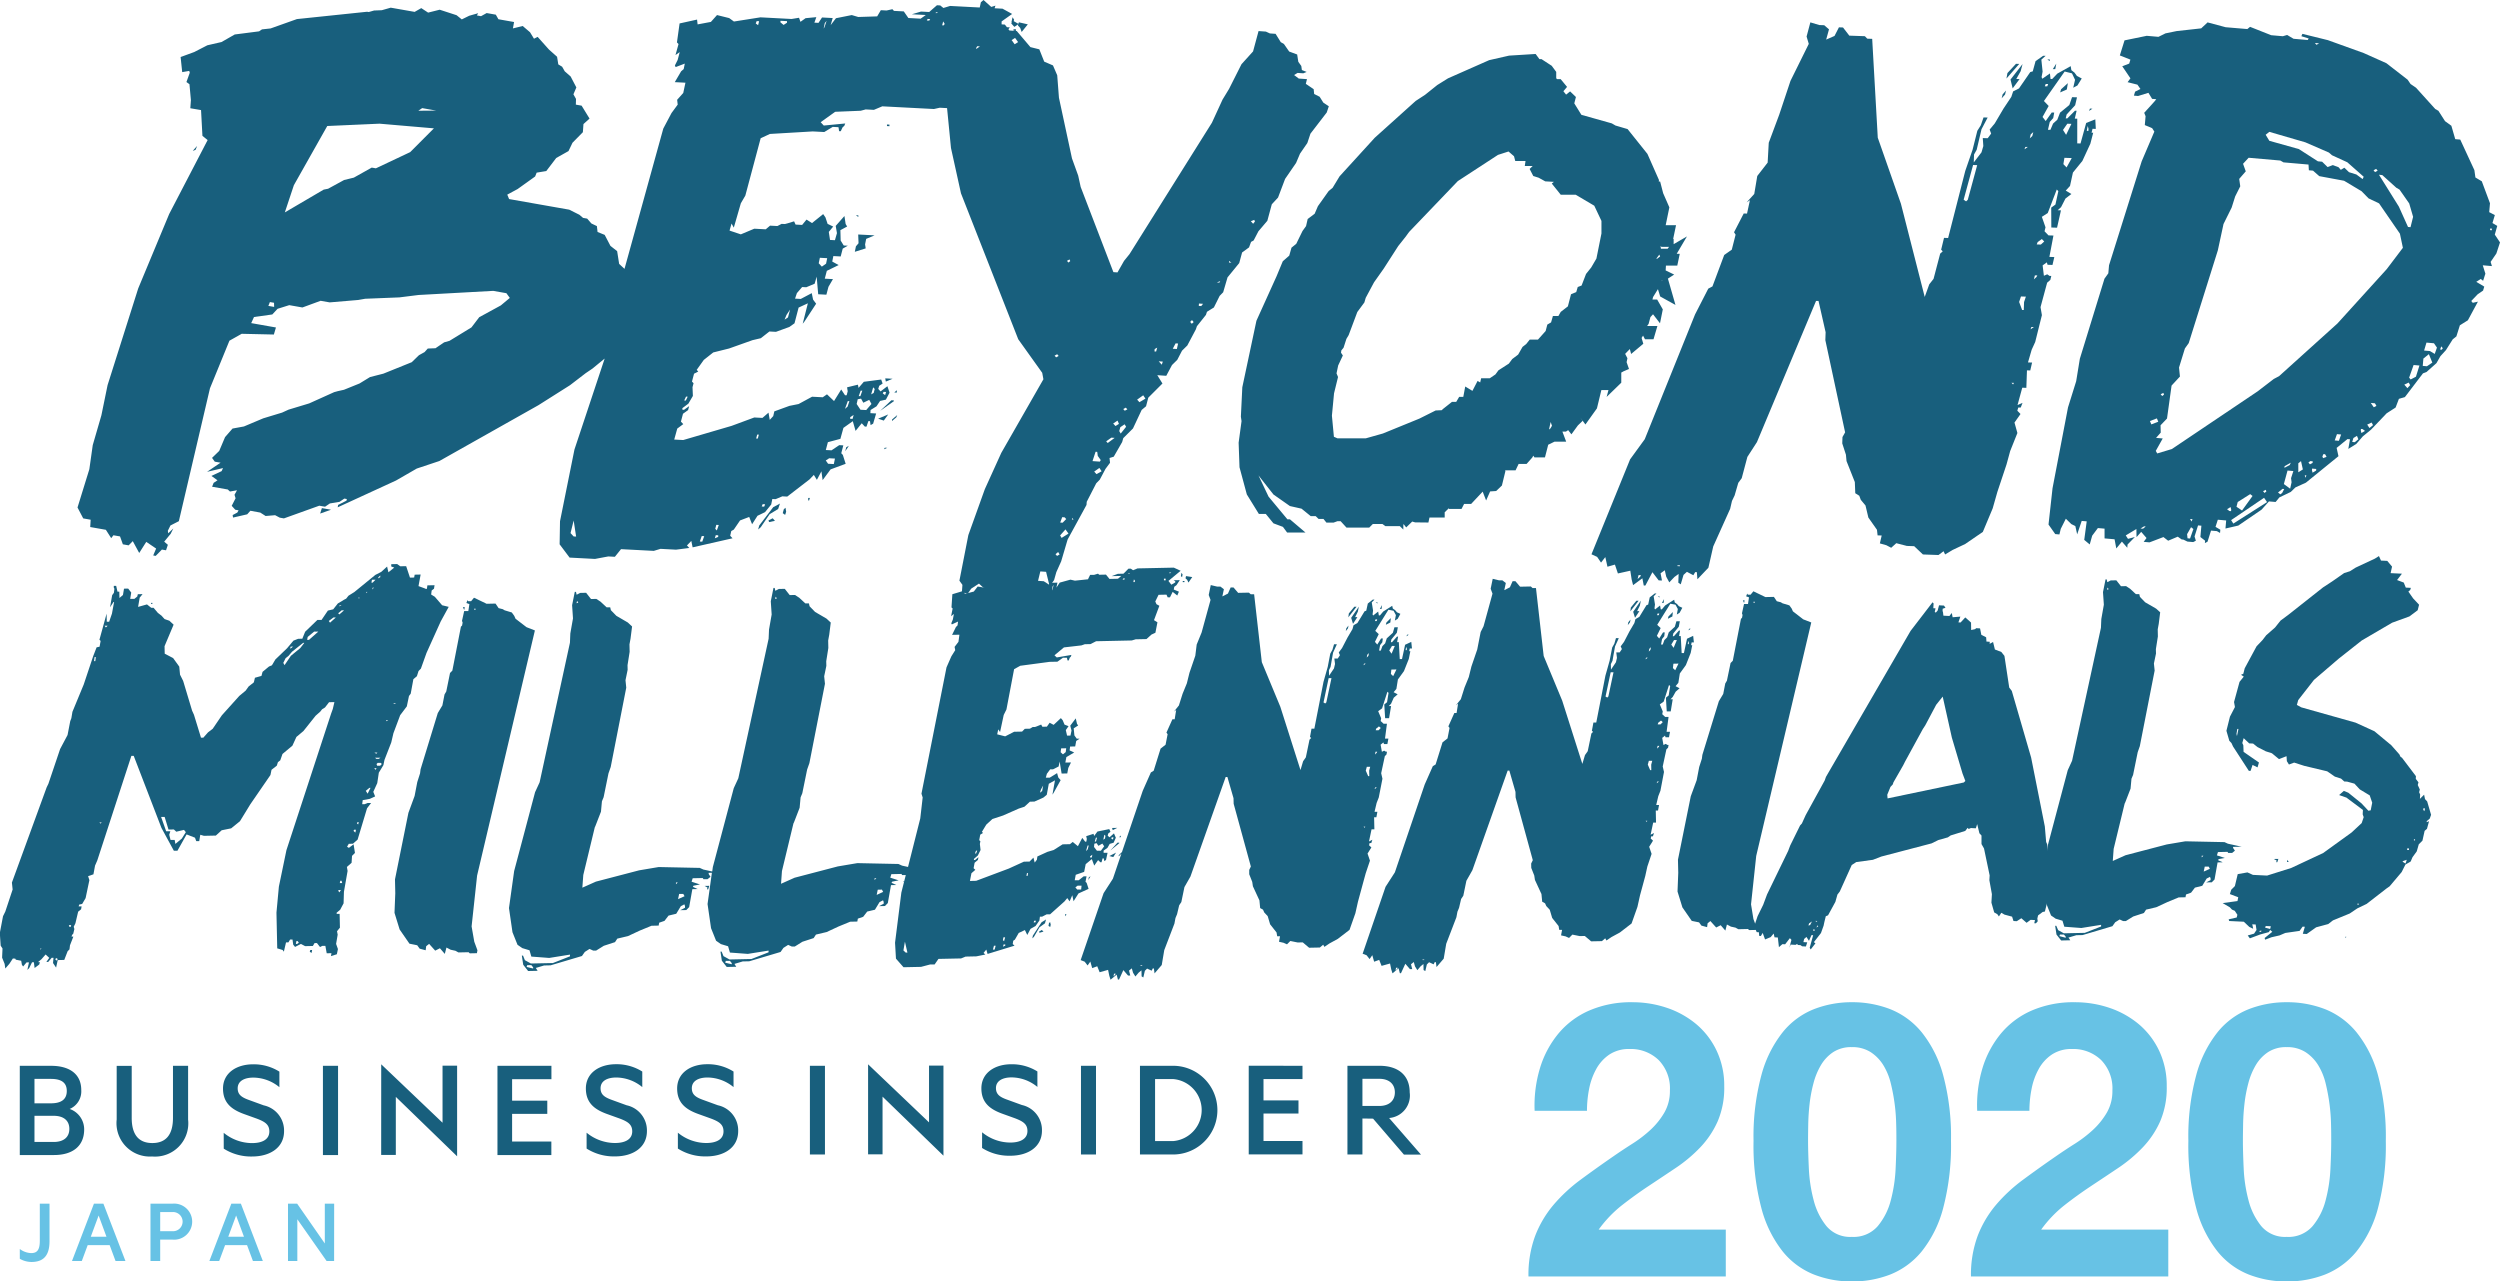
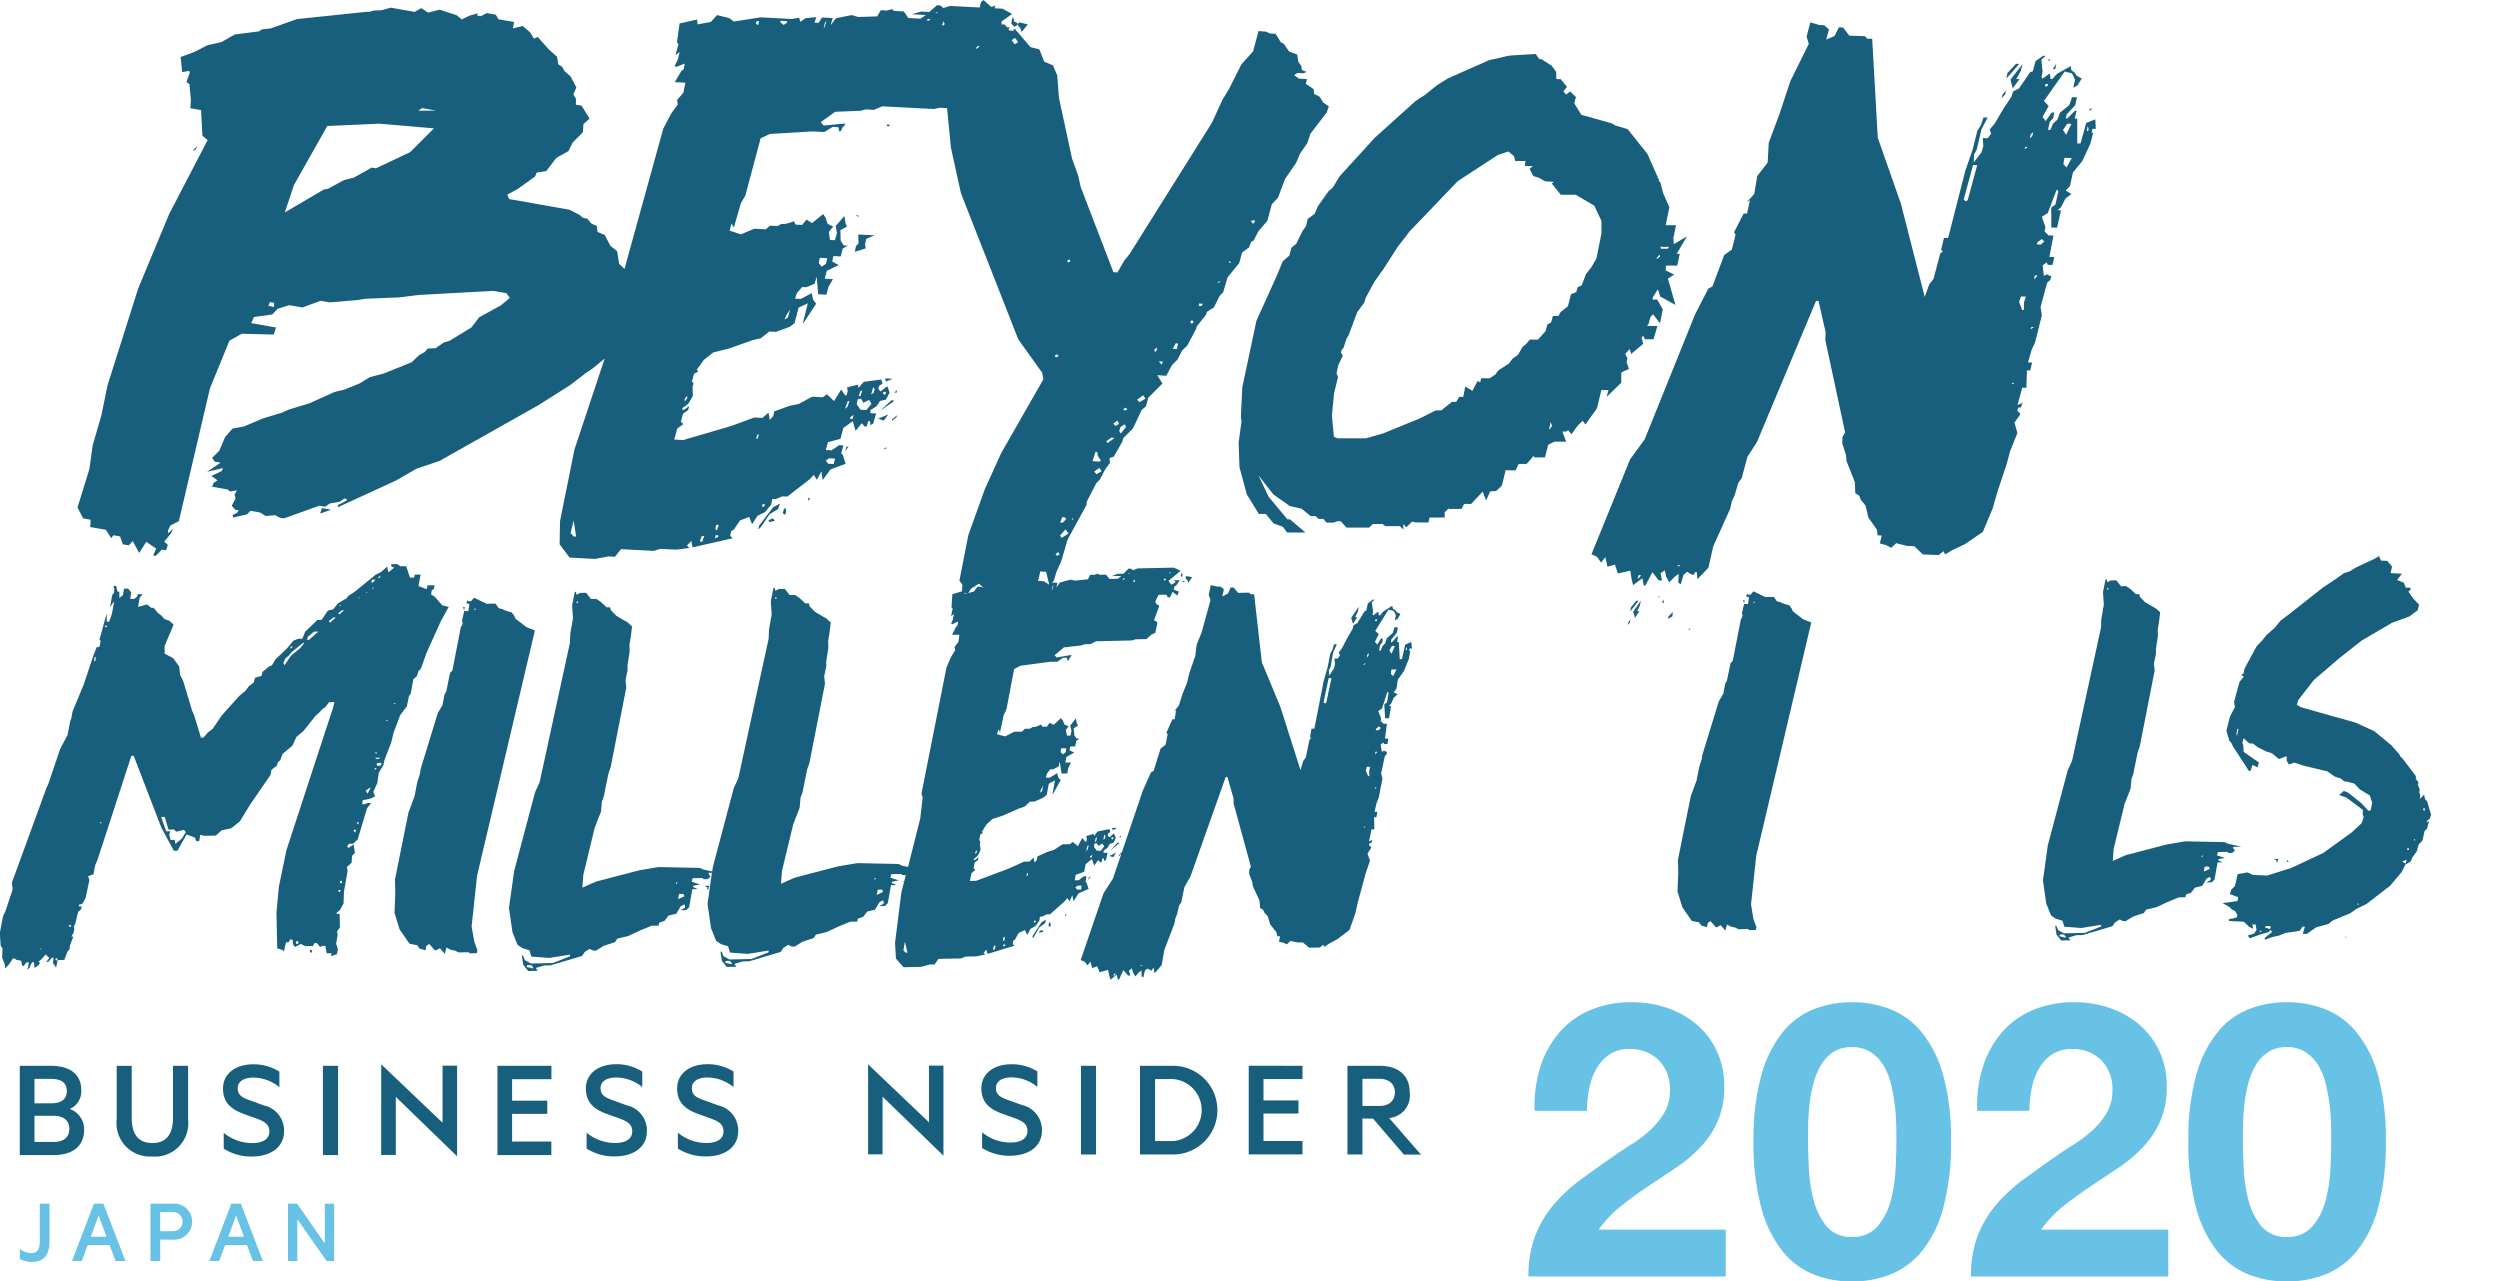
<svg xmlns="http://www.w3.org/2000/svg" viewBox="0 0 136.565 70">
-   <path fill="#185f7d" d="M44.242 58.22h.822v4.845h-.822z" />
  <path d="M47.42 63.056h.79v-3.151l3.327 3.226v-4.92h-.788v3.1l-3.329-3.172zM53.649 61.852a2.435 2.435 0 001.536.561c.552 0 .94-.2.94-.632 0-.379-.247-.527-.68-.694l-.7-.252c-.646-.237-1.136-.584-1.136-1.382 0-.853.743-1.317 1.632-1.317a2.624 2.624 0 011.428.393v.846a2.239 2.239 0 00-1.411-.521c-.488 0-.853.189-.853.582 0 .356.229.5.632.641l.781.284a1.4 1.4 0 011.1 1.4c0 .884-.751 1.372-1.736 1.372a2.756 2.756 0 01-1.536-.424z" fill="#185f7d" fill-rule="evenodd" />
  <path fill="#185f7d" d="M59.049 58.22h.821v4.845h-.821z" />
  <path d="M62.272 58.22h1.856a2.423 2.423 0 010 4.845h-1.856zm1.825 4.112a1.7 1.7 0 000-3.386h-1v3.386zM71.15 58.22v.725h-2.13v1.166h1.911v.717H69.02v1.5h2.13v.733h-2.937v-4.845zM74.424 61.099v1.965h-.819V58.22h1.754c1 0 1.647.5 1.647 1.452a1.232 1.232 0 01-1.124 1.4l1.741 2h-.931l-1.686-1.965zm0-.685h.92c.544 0 .852-.292.852-.741s-.307-.742-.852-.742h-.92zM37.03 62.742a2.78 2.78 0 001.548.428c.992 0 1.746-.492 1.746-1.381a1.406 1.406 0 00-1.111-1.413l-.786-.286c-.4-.143-.635-.286-.635-.643 0-.4.365-.587.857-.587a2.259 2.259 0 011.421.524v-.85a2.629 2.629 0 00-1.437-.4c-.9 0-1.643.468-1.643 1.326 0 .8.492 1.151 1.143 1.389l.706.254c.437.167.683.318.683.7 0 .437-.389.635-.945.635a2.457 2.457 0 01-1.548-.564zm-4.986 0a2.782 2.782 0 001.548.428c.992 0 1.747-.492 1.747-1.381a1.406 1.406 0 00-1.111-1.413l-.786-.286c-.4-.143-.635-.286-.635-.643 0-.4.365-.587.857-.587a2.259 2.259 0 011.421.524v-.85a2.63 2.63 0 00-1.437-.4c-.9 0-1.644.468-1.644 1.326 0 .8.492 1.151 1.144 1.389l.706.254c.437.167.682.318.682.7 0 .437-.389.635-.945.635a2.457 2.457 0 01-1.548-.564zm-1.922-4.52v.73h-2.148v1.173h1.922v.722h-1.922v1.512h2.144v.737h-2.944v-4.874zm-9.3 4.867h.8v-3.171l3.348 3.246v-4.951h-.796v3.117l-3.35-3.192zm-2.356-4.868h-.826v4.874h.826zm-6.244 4.525a2.781 2.781 0 001.548.429c.992 0 1.747-.492 1.747-1.381a1.406 1.406 0 00-1.112-1.413l-.786-.286c-.4-.143-.635-.286-.635-.643 0-.4.365-.587.857-.587a2.26 2.26 0 011.421.524v-.85a2.629 2.629 0 00-1.437-.4c-.9 0-1.643.468-1.643 1.326 0 .8.492 1.151 1.143 1.389l.706.254c.437.167.682.317.682.7 0 .437-.389.635-.945.635a2.457 2.457 0 01-1.548-.563zm-3.9.429a1.817 1.817 0 001.953-2.017v-2.937h-.826v2.845c0 .937-.4 1.374-1.127 1.374s-1.127-.437-1.127-1.374v-2.842h-.821v2.929a1.823 1.823 0 001.948 2.02zm-6.439-2.223h1.048c.556 0 .857.27.857.715s-.3.714-.857.714H1.883zm0-.683v-1.333h.9c.563 0 .865.2.865.659s-.3.675-.865.675zm1.921.31a1.044 1.044 0 00.635-1.032c0-.873-.635-1.326-1.651-1.326H1.081v4.874h1.866c1.016 0 1.651-.484 1.651-1.4a1.179 1.179 0 00-.794-1.118z" fill="#185f7d" fill-rule="evenodd" />
  <g fill="#67c2e5">
    <path d="M1.081 68.227a1.1 1.1 0 00.623.225c.342 0 .47-.2.47-.674v-2.027h.531v2.052c0 .786-.332 1.134-.99 1.134a1.327 1.327 0 01-.633-.174zM5.648 65.751l1.205 3.134h-.541l-.322-.868h-1.2l-.322.868h-.536l1.2-3.134zm-.689 1.807h.857l-.428-1.159zM8.751 67.716v1.169H8.22v-3.134h1.209a.986.986 0 110 1.965zm.668-1.506h-.668v1.046h.668a.524.524 0 100-1.046zM13.158 65.751l1.2 3.134h-.541l-.322-.868h-1.2l-.322.868h-.536l1.2-3.134zm-.689 1.807h.858l-.429-1.159zM18.251 68.885h-.409l-1.6-2.282v2.282h-.51v-3.134h.5l1.511 2.174v-2.174h.511z" />
  </g>
  <g fill="#185f7d">
-     <path d="M8.257 32.932l.065-.001.001.063-.065.001z" />
    <path d="M22.223 38.587l.118-.568.095-.128.145-.79.192-.162.091-.285.127-.129.307-.857.775-1.718.438-.8-.359-.087-.4-.464-.2-.122.028-.22.128-.1.029-.189-.39.008-.028.19h-.065l-.066-.03-.327-.119.116-.632-.325.007-.029.157-.228.005-.208-.626-.325.006-.165-.121-.325.007v.125l.164.06-.319.258-.072-.314-.319.291-.321.164-1.15.938-.32.2-.126.16-.129.066-.1.065-.225.131-.253.321-.292.069-.346.512h-.227l-.669.644-.154.381-.228.005-.257.1-.349.417-.637.611-.189.319-.161.067-.351.291-.06.222-.356.1-.06.252-.287.227-.159.224-.35.291-.952 1.059-.5.736-.256.195-.254.288h-.13l-.384-1.252-.1-.219-.489-1.627-.171-.342-.042-.44-.335-.466-.46-.241-.009-.409.495-1.176-.232-.215-.262-.09-.167-.186-.2-.153-.233-.278h-.13l-.231-.184-.485.136.087-.505.158-.193-.26.006-.03.126-.16.129h-.227l.057-.347-.167-.217-.227.005-.058.347-.191.162-.008-.346h-.1l-.071-.314h-.13v.094l.033.062-.028.222-.094.128-.116.663.188-.288h.033l-.117.633-.153.444h-.13l-.009-.441-.392 1.426.066.061-.058.317-.162.035-.185.476-.519 1.554-.617 1.493-.058.348-.061.159-.147.76-.406.764-.641 1.9-.093.191-1.9 5.205.04.377-.4 1.206-.125.254-.175.917.047.692.1.155-.022.5.138.343.037.251.222-.257.189-.287H.83l.035.062.293.057.038.219.067.094.19-.225h.13l-.088.412.1-.1.156-.318h.1l.039.314.256-.195.03-.126h-.1l.192-.162.222-.256.2.184-.158.224h.1l.19-.225h.1l-.026.284.168.249.089-.411.357-.008.185-.476.1-.1.027-.221.185-.476h-.1l.031-.095.064-.065.06-.253-.035-.125.093-.191.149-.633.16-.13.029-.158h-.162l.03-.1.162-.034.188-.319.206-.981-.069-.219.291-.1.087-.474.124-.287 1.86-5.708h.13l1.515 3.936.677 1.245h.195l.5-.892.459.179.069.188h.163l.058-.348.2.058.65-.014.319-.29.518-.105.479-.389.566-.924 1.1-1.6.059-.285.288-.226.061-.191.128-.1.122-.348.542-.453.218-.477.383-.322.664-.834.255-.226.1-.128.16-.1.221-.287.293-.006-.09.38-.092.254-2.439 7.453-.413 1.993-.132 1.42.042 1.952.295.089.067.093.118-.506h.13l.094-.16h.13l.039.282.1.124.321-.164.23.121.422-.009.094-.159h.13l.168.217.129-.066h.162l.074.407.26-.006-.029.159.323-.1.059-.284-.1-.281.086-.506-.036-.188.159-.193-.016-.755h-.163v-.063l.192-.161.187-.351.019-.63.2-1.138-.037-.22.255-.226.024-.379.16-.161-.075-.471-.256.195-.1-.061.093-.16.228-.005.255-.225.516-1.712.221-.288h-.195l-.161.066h-.13l.028-.222.388-.071.29-.132-.1-.25.217-.477.085-.569.251-.414.058-.285.37-.952.119-.507.369-.984zM2.229 51.862h-.033l.031-.063h.032zm.858.611l-.066-.062.031-.064h.065l.034.062zm.773-1.843h-.065l-.035-.094h.13zm1.346-14.516H5.14l.027-.222h.066zm.287 8.875l-.066-.062h.13zm.29-10.714l-.067-.092h.162zm4.148 11.534l-.351.291-.038-.219h-.227l-.071-.282.061-.191h-.228l-.276-.781h.194l.21.689.293-.006.132.123.421-.1.1.124zm5.949-10.488h.13l-.128.1h-.032zm.521.083l-.511.42-.347.511-.068-.124.125-.254.16-.129.19-.225.607-.485h.065zm.478-.451h-.1l.029-.159.351-.291h.228zm-.651 16.611h-.065l.029-.159h.065l.067.093zm1.8-17.549l-.067-.093.256-.194h.13zm.532-.956h.1l-.129.065zm.042 15.588l-.063.1-.067-.093.032-.032h.13zm-.041-.409l.03-.126h.065l.036.125zm-.023-14.675l-.066-.061.192-.162h.13zm.874 11.918l-.1-.092.031-.064h.1zm.153-.444l-.067-.062.032-.064h.065zm.027-12.346v-.063h.033v.063zm1.08-1.156l.1-.1v.095l-.128.065zm.114 9.855l-.1.064h-.13l-.066-.061zm-.231-.216l-.1-.061h.162zm-.483-8.84l-.063.064v-.063zm.01 11.022l-.1-.156.192-.161h.065zm.237-11.689h.195l-.159.16h-.065zm.011.535l.03-.1h.065zm.18 9.853l-.067-.092h.129zm.255-.225h-.163l-.034-.094.063-.064h.162l.066.062zm.338-2.432v-.063h.1zm.4-.953v-.032h.1v.031z" />
    <path d="M16.921 51.994l.1.06.029-.158h-.1zM25.388 33.167h-.1l.069.156zM25.762 50.607l.3-2.778 3.157-13.39-.458-.179-.6-.461-.069-.156-.134-.186-.392-.118-.1-.061-.229-.058-.168-.249-.487.011-.69-.332-.158.193h-.162l-.034-.062-.062.159.164.06-.057.379h-.227l-.119.538.034.094-.029.159-.064.064-.468 2.4-.127.129-.206 1.012-.094.159-.117.6-.251.415-.941 3.075-.028.221-.152.476-.146.759-.338.92-.734 3.638.016.756-.042 1.072.28.908.537.776.424.086.134.186.327.087.028-.221.16-.129.333.371.258-.131.266.309.09-.348.23.12.261.057.164.091.553-.012.066.061.39-.008.029-.159-.173-.469zm.212-17.358v.063h-.065v-.063zM38.685 48.578l.061-.19-.26.006.164.091-.03.095z" />
    <path d="M59.36 48.228l-.063-.058.056-.3h-.155l-.274.216h-.216l.055-.3.46-.159.084-.422.335-.277.132.357.21-.3.126.117h.062l.057-.211h.062l.034.149.092-.062.084-.391h-.216v-.12l.213-.155.12-.213.215-.065.119-.272-.1-.238-.243.215-.1-.088.029-.12.122-.093-.065-.148-.646.133-.181.244-.033-.119-.4.129.034.149-.028.151h-.062l-.159-.207-.238.455-.283-.233-.152.122-.4.009-.489.31-.338.1-.552.252-.027.18-.12.153-.068-.269-.212.215-.309.006-.827.377-1.781.668-.341.008.083-.422.213-.185-.095-.088.056-.3.182-.154.028-.151-.183.154h-.064v-.06l.213-.184.149-.3-.038-.329.027-.151-.063-.059.056-.3.153-.093-.063-.058.239-.395.334-.308.584-.192.859-.379.307-.1.3-.276.248-.006.491-.22.183-.153.11-.6.337-.188-.138.783.06-.091.388-.7-.127-.147-.067-.239-.4.248h-.216l.058-.211.18-.243h.155l.307-.156.056-.271.107.657.309-.006.056-.3.148-.3-.309.006.056-.3.428-.249-.25-.115.026-.211.278-.006.056-.3.183-.124h-.155l-.127-.177-.039-.389.244-.155-.063-.089-.068-.3-.3.4.068.268-.057.272h-.186l-.069-.3.15-.213-.219-.085-.1-.238-.1-.118-.395.369-.219-.116-.15.214-.247.005-.065-.119-.245.1-.092.032h-.124l-.153.093-.279.006-.151.153-.433.009-.49.251-.435-.111.056-.272.1.148.2-.934.149-.3.418-2.2.335-.187 1.6-.214.434-.009.3-.216h.216l.035.15h.062l.059-.152.061-.061.029-.09-.8.137-.126-.117.517-.431.957-.11.184-.064.31-.007.306-.156 1.948-.042.216-.064.588-.012.273-.246.215-.1.111-.571-.188-.116.293-.786-.157-.086-.065-.149.178-.364.434-.009.065.148h.124l.148-.3.252.2.089-.211-.281-.114.027-.151.122-.092.18-.273-.341.007.094.058v.06l-.215.125-.159-.207.668-.554-.375-.172-1.98.042-.245.1-.126-.087h-.124l-.272.276-.309.007-.338.127.526-.011-.182.153-.464.01-.191-.236-.371.008-.063-.059-.215.065h-.216l-.118.242-.711.075-.248-.055-.585.162-.18.274.057-.272-.4.009-.12.213h-.155l.057-.211-.4.069-.182.154-.065-.148-.277.066-1.175.025-.986.231-.188-.117-.466-.08-.212.275-.492.131-.035-.179-.645.194-.047.721.063.059-.084.421.152-.123-.055.3-.088.213.032.059.338-.157-.027.21-.09.092-.208.425.4-.008-.053.39-.211.275.035.179-.21.335-.266.605-1.368 6.9.066.208-.131 1.142-.669 2.652-.324-.071-.2-.091-2.244-.047-1.069.18-2.359.617-.741.331.05-.695.627-2.6.032-.064.307-.794.052-.567.093-.222.265-1.3.123-.349.85-4.333-.042-.409.118-.569-.006-.252.115-.727-.009-.409.058-.315.083-.664-.232-.216-.625-.365-.3-.308-.036-.157h-.195l-.332-.308-.231-.153-.292.006-.268-.341-.325.007-.192.1-.036-.156h-.065l-.147.727.048.723-.144.823-.022.5-1.656 7.625-.249.541-1.142 4.307-.034.243-.482-.106-.2-.09-2.244-.047-1.068.18-2.359.616-.741.331.051-.694.627-2.6.031-.064.308-.794.053-.567.092-.223.265-1.3.122-.35.849-4.333-.041-.408.117-.569-.006-.252.115-.727-.009-.409.058-.315.084-.664-.232-.216-.626-.365-.3-.308-.036-.156h-.195l-.332-.308-.23-.152-.292.006-.267-.341-.325.007-.194.1-.035-.157h-.066l-.146.727.048.723-.145.822-.021.505-1.656 7.625-.249.541-1.143 4.308-.282 2.022.191 1.319.275.687.263.182.392.118.1.344.977.074 1.134-.182v.094l-.935.367-1.2.025-.329-.182-.1-.249h-.066l.076.5.267.341.52-.011-.1-.156.452-.135.357-.008 1.712-.509.157-.224.257-.163.2.09h.162l.417-.261.613-.2.126-.192.582-.138.643-.3.644-.265.389-.009.03-.158.29-.1.221-.288.42-.1.252-.415.193-.1.034.094v.094l-.257.132.325-.007.159-.161.174-.98.293-.006-.263-.12.031-.063.356-.07-.458-.148.06-.19.553-.012.033.062h.227l.16-.129-.1-.156v-.063h.176l-.237 1.706.191 1.319.275.687.264.183.392.118.1.344.977.073 1.134-.181v.094l-.934.366-1.2.026-.329-.183-.1-.249h-.064l.075.5.267.341.52-.011-.1-.156.452-.135.357-.008 1.712-.509.157-.224.257-.163.2.09h.163l.417-.261.614-.2.125-.192.582-.138.644-.3.644-.265.39-.009.029-.159.291-.1.221-.287.421-.1.251-.415.193-.1.035.093v.095l-.258.132.325-.007.158-.161.174-.98.293-.006-.263-.12.032-.063.356-.071-.458-.148.06-.191.553-.012.034.063h.2l-.088.348h-.069l.06.033-.145.576-.344 2.737.05.869.413.47.958-.02.492-.13h.248l.211-.305 1.237-.026.245-.1.587-.013.494-.1-.1-.088.151-.183.067.239 1.476-.452-.1-.088.027-.18.092-.063.209-.364.337-.158.129.268.178-.334.276-.156.21-.3.027-.211h.123l.245-.125h.185l.79-.706.152-.183.127.178.147-.333.069.329.269-.426.552-.251zm1.371-2.488h.093l-.028.121-.094-.058zm-.406-.141l.063.058-.027.151-.091.062zm-.46.159h.062l-.057.211h-.067zm-.086.332l.123-.033.1.148.215-.124.1.148-.18.244h-.216l-.159-.207zm-.11.6l-.028.151h-.093v-.06zm-.258-.5h.062l-.058.211-.091.092zm-1.446-5.309l.278-.006-.026.21-.152.123-.126-.117zm-1.1 2.243l.119-.213-.055.3-.122.093zm7.019-11.847h.093l-.03.031h-.093zm-.209.334v.09h-.093v-.09zm-1.733.036l.063.089-.03.061h-.062zm-.286-.323h.063l-.031.031h-.062zm-.3.276h.093l-.03.061h-.093zm-3.86.442l.06-.092-.057.242-.03.061zm-1.423.03v.06l-.121.092-.126-.087v-.06zm-1.143.084h.093l-.027.151-.094-.058zm-1.612 14.312h.062l-.058.152h-.062zM28.767 52.82l.03-.095.227-.005.1.124v.063zm2.726-19.868l.03-.126.067.093zM36.925 48.3v-.094h.1zm.115.816l.059-.284h.227l.068.125zm2.576 3.473l.03-.1h.227l.1.124v.063zm2.726-19.868l.03-.127.067.093zm5.432 15.348v-.094h.1zm.115.816l.059-.284.228-.005.067.125zm1.587 3.152l-.126-.118.082-.481.137.6zm4.856-.163h-.093l.057-.211h.093zm.481-.67h.093l-.058.211-.063-.059zm-.021.51l.029-.12h.093v.06zm1.341-3.868h-.062l.027-.15h.062zm.426 2.54h-.093l.029-.091h.093zm2.5-1.793h-.216l-.1-.118.121-.093h.217z" />
    <path d="M61.029 45.223l-.279.006.034.119zM59.539 47.925l.03-.061-.092.062-.027.151zM60.815 46.818l.15-.243-.368.187zM61.139 46.031h-.093l-.393.429.487-.4zM64.702 31.798v-.06h-.093v.06zM64.919 31.823l.21-.3-.341-.053-.029.12.095.088zM64.6 31.379l-.064-.089-.027.18.063.058zM61.224 45.639l-.091.093h.093zM56.755 50.894l.032.059.215-.064-.094-.088zM58.189 49.993l.032.059.028-.12h-.06zM56.42 51.111l-.027.15.09-.091.3-.516.3-.217.057-.211-.244.155zM57.302 50.427l-.027.151.094.058.028-.121-.034-.149zM74.229 33.139l-.42.61.1.328.239-.365h-.123l.148-.3z" />
    <path d="M74.602 47.709l.233-.695-.132-.388.21-.334-.126-.117.028-.121h.093l.058-.182-.184.095.14-.663h.155l-.015-.66h.124l.055-.3h-.155l.113-.482.118-.3.2-1.024-.069-.3.2-.934.091-.092.027-.15h-.062l-.094-.058-.123.063-.07-.388.152-.124.033.09h.185l.055-.3h-.185l.106-.812h-.185l-.159-.147.028-.15-.163-.387.214-.154.289-.907.064.059-.082.512-.152.123.047.749h.216l.109-.662h-.123l.121-.123.148-.333.213-.185-.22-.115.151-.183.082-.512.331-.457.265-.666.084-.421h-.062l.027-.151h.124l-.038-.359-.338.157-.169.783h-.123l-.051-.928h-.093l.055-.3h-.062l-.272.306h-.062l.027-.15.3-.367.055-.3h-.186l-.086.3-.334.307-.087.272-.152.153-.087.242h-.093l.055-.3.121-.152.027-.211h-.093l-.21.334-.127-.147.208-.424-.19-.176.718-1.155.279.054.129.238-.056.3.153-.094.149-.273-.188-.086-.1-.118-.125-.087-.034-.149-.488.311-.181.214h-.062l-.036-.21-.274.216-.032-.059.027-.211-.072-.448.152-.153h-.093l-.274.216-.085.391-.092.033-.389.638-.214.125-.057.21-.269.456-.3.577-.181.244.065.148-.12.182h-.186l.037.3-.057.241-.269.4-.007-.3.089-.182.138-.782.207-.455h-.155l-.087.3-.119.213-.138.722-.231.815-.5 2.56h-.155l-.083.452.064.058-.091.092-.2.964-.149.213-.144.482-1.1-3.455-1.012-2.439-.42-3.71h-.186l-.1-.088-.587.012-.254-.295h-.155l-.148.334-.306.156.084-.392-.189-.146h-.185l-.343-.082-.112.542.1.268-.488 1.78-.269.66-.075.608-.32.936-.142.573-.235.575-.2.634-.271.336.122-.092-.081.511h-.124l-.326.727.064.089-.111.572-.274.216-.377 1.208-.153.093-.443 1-1.135 3.344-.178.179v.06l.146-.147-.464 1.368-.509.79-1.252 3.657.218.085.16.207.15-.213.1.357.277-.1.131.327.461-.13.069.329.066.209.334-.277.068.268h.062l.236-.515.254.294h.123l-.068-.268.153-.123.067.239.128.207.181-.214.152-.123.007.33.094.058.084-.362.121-.122.25.114.06-.121h.062l.036.269.393-.458.137-.813.556-1.451.056-.3.088-.212.114-.482.12-.183.168-.814.328-.576 1.926-5.44h.093l.335 1.162.007.3.94 3.43-.089.182v.24l.164.416.036.24.357.772.04.419.156.087.065.149.191.206.133.447.35.443.036.209h.154l-.055.3.248.055.188.085.182-.183.4.082.279-.006.347.293.587-.012.183-.154.065.119.274-.186.458-.25.64-.493.32-.907.142-.632.287-1.057zm2.211-12.375l.033.089v.09h-.062zm-.709 1.6l-.126-.117.026-.241.278-.006zm-.066-1.649h.155l-.177.425-.127-.178zm-.9-1.451h.093l-.029.091h-.093zm.035 5.969l.153-.123.1.088-.121.123h-.155zm-.034 1.26h.093l-.03.061-.09.092zm-.02 1.95h.093l-.122.093zM60.918 53.246l-.091.092.027-.15h.093zm1.383-.479v-.03h.093v.03zm10.152-14.4l-.06.062-.095-.058.281-1.326h.154zm2.234-2.6l.091-.092-.027.15-.091.092zm-.023 6.119h.186l-.058.211.007.3h-.062l-.13-.3zm-.152-5.636h.093l-.121.092zm.068 8.907l-.03.061-.063-.059z" />
-     <path d="M73.663 34.171l-.12.152-.028.151.121-.153zM76.862 34.671l-.03.09.122-.092zM75.495 33.052l-.119.213h.093zM73.981 33.144l-.3.367-.027.211.452-.58zM75.245 32.908h-.093l.094.058zM75.704 34.128l.245-.125.026-.24-.243.245zM91.536 37.783l.213-.185-.219-.115.151-.183.081-.511.331-.458.263-.666.084-.421h-.062l.028-.151h.124l-.039-.359-.337.158-.169.783h-.123l-.05-.928h-.093l.055-.3h-.062l-.272.306h-.062l.028-.151.3-.366.056-.3h-.186l-.086.3-.334.307-.087.272-.152.152-.088.242h-.093l.055-.3.121-.153.026-.21h-.093l-.21.334-.127-.147.207-.424-.189-.177.718-1.154.28.053.129.237-.055.3.152-.094.149-.273-.188-.086-.1-.118-.125-.087-.034-.149-.489.311-.181.213h-.062l-.036-.209-.273.215-.033-.059.027-.211-.072-.449.152-.153h-.093l-.275.215-.084.392-.092.032-.389.638-.214.125-.057.21-.268.456-.3.577-.181.244.065.148-.12.182h-.186l.037.3-.057.241-.27.4-.006-.3.089-.183.138-.782.206-.454h-.155l-.087.3-.119.212-.14.722-.23.815-.5 2.56h-.155l-.083.452.063.058-.091.091-.2.964-.15.213-.144.482-1.1-3.455-1.012-2.439-.421-3.71h-.185l-.095-.088-.588.012-.254-.3h-.155l-.148.334-.306.156.084-.392-.189-.146h-.185l-.342-.083-.112.543.1.268-.488 1.78-.159.316-.186.952-.32.936-.142.573-.234.574-.2.635-.272.336.121-.093-.082.512h-.123l-.325.727.064.088-.111.572-.274.216-.376 1.207-.153.093-.443 1-1.63 4.8-.509.79-1.252 3.656.219.085.159.207.15-.213.1.357.276-.1.131.327.462-.129.068.329.066.208.334-.277.068.269h.062l.237-.515.254.295h.124l-.068-.268.152-.123.067.239.128.207.181-.214.152-.123.007.329.094.058.085-.362.121-.122.25.115.059-.121h.063l.036.269.392-.458.137-.813.557-1.451.056-.3.088-.212.113-.482.12-.182.168-.814.327-.577 1.927-5.44h.093l.335 1.162.006.3.94 3.43-.089.182.005.24.164.416.036.239.357.773.04.418.157.087.065.148.191.206.133.447.35.442.035.209h.155l-.056.3.249.055.188.086.182-.183.4.081.278-.006.347.293.588-.012.182-.154.064.119.275-.186.46-.25.639-.493.321-.907.141-.633.287-1.056.112-.512.233-.694-.132-.388.209-.334-.126-.117.028-.12h.093l.058-.182-.184.094.141-.663h.155l-.014-.659h.123l.056-.3h-.155l.113-.482.118-.3.194-1.024-.069-.3.2-.934.092-.092.027-.151h-.062l-.094-.058-.122.063-.07-.389.152-.123.033.089h.186l.056-.3h-.186l.107-.812h-.186l-.158-.147.028-.151-.162-.386.213-.154.29-.906.063.059-.081.512-.152.123.046.749h.217l.109-.662h-.123l.121-.123zm.683-2.774l.033.089v.09h-.056zm-1.672-1.494h.092l-.028.091h-.093zM76.324 52.923l-.091.092.027-.15h.093zm1.383-.479v-.03h.093v.03zm10.152-14.4l-.06.062-.095-.058.281-1.326h.155zm2.235-2.6l.091-.092-.028.15-.091.092zm-.138 9.451l-.063-.059h.093zm-.067-8.877l.028-.091h.093zm.316 6.052h-.062l-.13-.3.057-.211h.186l-.057.211zm.294.714l.029-.09h.093zm.112-1.982l-.091.092.028-.15h.093zm.124-1.442l.095.088-.121.122h-.155l.029-.091zm.71-4.395h.155l-.177.424-.127-.177zm-.034 1.291l.279-.006-.179.363-.126-.117z" />
    <path d="M91.11 33.8l.245-.125.026-.241-.243.245zM89.634 32.811l-.42.609.1.328.24-.365h-.124l.148-.3zM92.267 34.345l-.029.091.122-.092zM89.387 32.817l-.3.367-.027.21.452-.58zM90.651 32.58h-.092l.094.058zM89.068 33.844l-.12.152-.028.151.121-.153zM90.902 32.725l-.119.212h.093zM95.3 32.792h-.093l.065.148zM95.652 49.401l.283-2.645 3.007-12.753-.437-.17-.566-.438-.065-.149-.128-.177-.373-.112-.094-.058-.218-.056-.16-.237-.464.01-.656-.316-.151.183h-.154l-.033-.06-.058.152.156.056-.054.362h-.217l-.113.512.032.089-.027.151-.06.062-.446 2.289-.121.123-.2.964-.09.152-.111.572-.24.4-.9 2.928-.027.21-.145.453-.139.723-.322.876-.7 3.465.016.719-.04 1.021.266.864.511.739.4.081.128.177.311.084.027-.211.152-.122.317.352.246-.125.254.294.086-.332.22.116.248.054.156.087.526-.012.063.059.372-.008.028-.15-.165-.446zm.2-16.531v.06h-.062v-.06z" />
-     <path d="M112 47.841l.018-.319-.179-.01.081-.374-.093-1.024-.054-.12-.072-.847-.749-3.767-1.056-3.638-.14-.183-.262-1.731-.169-.213-.352-.136-.1-.412-.186.105.006-.115-.18-.011-.018-.234-.262-.132-.07-.353-.21-.012-.063.054-.213.046-.007-.408-.315-.28-.255.277-.12-.006.107-.315-.422.035-.047-.235-.129.166-.329-.018-.02-.176-.025-.088.007-.116.153-.05-.083-.121-.27-.015-.076.287-.1.111-.058-.033.042-.2-.12-.006.015-.261-.057-.062-1.2 1.562-4.622 7.974-.071.2-1.038 1.891-.206.454-.1.111-.542 1.1-.107.285-1.154 2.379-.212.569-.306.623-.181.543.132.327.12.006.018.2.09.005.1-.169.13.357.308-.128.161-.195.048.207.18.01.06.527.189-.164.15.008.259-.335.085.092-.114.43.07-.171.269.015.093-.053.027.06.15.008.086.063.209.012.073-.228-.209-.012.04-.172.126-.11.138.212.138-.312.09.005-.189.688.056.09.259-.335-.087-.063.389-.5.143-.4.042-.2.078-.316.123-.051.4-.734.113-.4.129-.168.652-1.446.249-.161.907-.123.461-.178 2.742-.718.372-.183.518-.146.157-.107.795-.246.129-.167.057.061.123-.051.269.015.073-.229.122.5.114.123v.466l.137.241.308 1.472-.015.261.138.764-.026.464.151.532.174.1.084.121.131-.2.174.1.415.111.076.238.18.01.249-.161.287.249.219-.162.24.013-.04.172.09.005.1-.111-.022-.147.04-.173.251-.189.122-.023.078-.316.041-.2.266-1-.174-.1zm-13.122 2.692l-.091.024.036-.115.156-.107zm.164.3v-.058l.09.005v.058zm.151-.544l.086.063h-.089zm.038.38l.036-.114.059.033zm8.042-7.925l-4.162.87-.018-.2.174-.427.128-.138.036-.114.533-.93.1-.2.971-1.778.131-.2.6-1.129.356-.446.5 2.241.58 1.952.157.416z" />
    <path d="M121.536 46.867l-.435-.141.057-.181.525-.012.033.06h.216l.153-.124-.1-.148v-.06l.464-.009-.746-.164-.188-.086-2.136-.045-1.018.172-2.248.588-.7.314.048-.661.6-2.473.03-.06.293-.757.05-.541.089-.212.251-1.236.116-.332.81-4.127-.04-.388.113-.543-.006-.24.109-.692-.008-.39.055-.3.079-.632-.221-.2-.6-.347-.285-.294-.035-.15h-.186l-.315-.293-.22-.145-.279.006-.255-.324-.309.007-.183.094-.034-.15h-.062l-.14.693.047.689-.138.782-.021.48-1.577 7.263-.236.515-1.088 4.1-.268 1.926.181 1.255.262.654.251.175.374.112.1.328.931.07 1.079-.173v.09l-.89.348-1.145.025-.313-.173-.1-.238h-.062l.073.479.254.324.5-.011-.1-.148.431-.129.34-.007 1.63-.485.15-.213.245-.155.187.086h.155l.4-.248.584-.193.119-.182.554-.131.614-.284.613-.253.372-.008.027-.151.277-.1.211-.275.4-.1.239-.395.184-.094.033.089v.09l-.245.125.309-.006.151-.153.166-.934.279-.006-.251-.114.029-.06zm-9.038 4.271l.028-.09h.216l.1.118v.06zm2.6-18.922l.029-.12.063.089zm5.173 14.618v-.09h.092zm.109.777l.056-.271h.216l.064.118zM124.4 47.099l.058-.181-.248.005.157.086-.029.091zM124.927 47.088h.093l-.065-.119zM129.441 42.682l-.551-.147-.123-.006.241.132.49.114z" />
    <path d="M132.728 44.716l.072-.207-.213-.731-.118-.126-.05-.242-.228.228.012-.239-.056-.123.038-.148-.112-.245.038-.149-.146-.187.007-.15-.757-1-.09-.065-.056-.122-.441-.5-.923-.766-1.031-.47-2.964-.835-.241-.132.075-.266.858-1.1 1.357-1.164 1.256-.991 1.658-.97.946-.344.45-.338.076-.3-.324-.346-.261-.373.1-.085.037-.118-.278-.014-.111-.275-.365-.138.265-.347-.618-.03.079-.357-.263-.313-.341-.016-.112-.246-.223.14-1.047.489-.318.2-.315.1-.642.449-.511.335-1.9 1.5-.418.31-.3.377-.485.426-.2.26-.327.344-.647 1.2-.076.3-.126.054.15.1-.231.289-.3 1.1.049.273-.273.527-.192.771.159.548.118.125.084.184.865 1.334h.093l.109-.326.272.134.076-.267-.839-.581-.014-.36-.056-.123.075-.266.3.285.216.011.239.191.453.232.335.107.387.319.411-.16.018.271.115.185.284-.106.548.177 1.256.3.42.29.336.107.178.159.154.007.4.11.294.315.541.326.137.4-.083.416-.125.024-.383-.409-.715-.576-.243-.1-.259.228.4.139.9.674-.012.24.054.153-.109.325-.551.513-1.553 1.122-1.743.816-1.321.416-.773-.038-.3-.135-.531.094-.155.653-.2.2-.073.237.456.173-.041.208-.811.111.392.229.118.126.152.067.144.217-.038.148-.438.1.027.092.8.039.3.284.212.1-.05-.242.185.009.047.3-.134.2-.346.1.116.156.568-.212.471-.128.068-.117.119.1-.419.339.026.092.348-.133.438-.1.316-.135.78-.112.166-.233.123.006-.112.385.216.011.513-.365.66-.178.257-.2.917-.376.416-.28.508-.245 1.094-.848.161-.112.658-.779.205-.41.287-.166.1-.235.232-.319.111-.385.2-.2.119-.535.129-.114.113-.414-.127.054v-.06zm-10.532-4.507l-.025-.121.044-.268h.062zm1.312 10.693h-.093l.034-.059h.093zm.5-.156l-.275-.073.036-.088.278.013zm4.835-1.325h-.062v-.06h.062zm2.591-2.336l-.035.089-.15-.1v-.03l.221-.079zm.155-.652h-.092v-.089h.093zm.335-.524h-.061v-.06h.062zm.511-1.6l-.059-.063v-.09l.092.005zM128.158 51.211v-.059l-.065.056z" />
    <path d="M129.509 43.11l.4.14.459.112-.022-.181.006-.119-.6-.3-.217-.011.482.294v.09zM128.032 42.258l.088.094.246.012zM10.594 8.165l-.06.08.151-.064.084-.21zM17.488 28.054l.595-.21-.5-.088zM55.365 1.682l.134.007v-.087l-.134-.007zM41.976 28.431l.04.089.318-.071-.127-.137zM55.267 1.21l-.024.072.167.186.214-.143-.02.064.127.137.078.221.336-.417-.488-.112-.026.084-.257-.147.021-.081-.083-.135-.058.258zM48.285 24.542l.184-.078-.134-.007zM48.277 22.975l.242-.336-.55.232zM46.17 24.648l.146-.21.049-.085-.139.08zM41.472 28.708l-.057.215.141-.123.487-.714.463-.28.1-.3-.369.2zM48.389 20.845l.368-.155-.4-.021zM44.146 27.283l.041.089.053-.171h-.089zM42.816 27.818l-.057.214.13.094.055-.171-.034-.219zM48.851 21.439l.134.007.007-.13zM47.775 12.856l-.895-.047.019.479-.143.167-.061.3.594-.187-.033-.219.06-.3zM46.89 11.765l-.135-.007.13.094zM48.452 6.8v.087l.135.007v-.087zM48.828 21.916v-.043l-.135-.007-.613.577zM48.726 22.999l.234-.2.052-.128-.283.246zM57.068 33.07l.077.179-.144.121-.06.213.245-.288.06-.214-.128-.1z" />
    <path d="M67.851 13.792l.379-.278.11-.3.141-.078.26-.5.489-.576.243-.9.341-.368.385-1.018.6-.873.215-.507.4-.581.17-.511.89-1.157.113-.34-.3-.2-.2-.319-.3-.152-.027-.263-.429-.291.063-.257-.447-.031-.256-.192.189-.117.312.022.185-.075-.262-.105-.03-.22-.164-.229-.062-.4-.437-.161-.286-.412-.173-.1-.282-.455-.313-.022-.218-.1-.4-.029-.3 1.112-.633.7-.678 1.346-.356.585-.582 1.266-4.5 7.175-.3.372-.357.628-.224-.015-1.787-4.654-.136-.619-.339-.939-.712-3.315-.094-1.226-.232-.539-.479-.207-.267-.672-.486-.121-.748-.88-.4-.028-.054-.07.077-.1-.16-.009-.11-.144-.179-.012v-.16l.575-.408-.524-.288-.435-.023.048-.144-.229.071-.423-.378-.144.121-.063.288-1.62-.085-.365.111-.172-.139-.18-.01-.423.369-.447-.024-.5.148.761.04-.281.2-.671-.036-.25-.361-.538-.028-.084-.092-.318.071-.314-.017-.2.338-1.035.033-.353-.105-.862.172-.29.376.11-.385-.582-.031-.194.294-.224-.012.106-.3-.587.056-.28.2-.078-.222-.407.066-1.7-.09-1.449.229-.259-.188-.665-.165-.334.374-.726.136-.031-.263-.954.211-.144 1.036.086.091-.166.6.232-.162-.113.429-.15.3.04.09.5-.191-.06.3-.141.123-.346.591.582.03-.119.56-.334.374.031.263-.339.461-.448.847-2.119 7.664-.293-.272-.109-.695-.367-.289-.313-.6-.39-.159-.036-.321-.3-.143-.231-.266-.225-.039-.2-.171-.554-.278-3.286-.58-.1-.242.565-.305.957-.686.083-.21.526-.087.544-.714.67-.377.219-.456.566-.575.032-.444.332-.3-.433-.706-.315-.056.009-.313-.141-.25.16-.377-.314-.6-.321-.281-.142-.25-.21-.127-.066-.416-.442-.393-.62-.694-.2.1-.216-.353-.4-.341-.534.131.062-.349-.855-.151-.142-.25-.5-.088-.308.171-.225-.04.068-.123-.488.139-.406.2-.285-.23-.922-.3-.632.159-.374-.246-.361.206-1.306-.23-.489.139-.421.016-.293.083-.09-.015-3.832.4-1.436.511-.474.052-.157.107-1.33.171-.722.413-.775.178-.715.368-.745.273.087.825.384-.067.029.1-.182.508.165.119.079.868-.032.445.586.1.076 1.408.284.23-2.1 4.038-1.692 4.065-1.674 5.284-.338 1.65-.472 1.627-.186 1.317-.646 2.091.312.595.406.072-.024.4.855.151.291.456.121-.158.361.063.155.432.316.056.226-.23.351.647.385-.607.539.365-.159.377.135.024.339-.345.226.039.1-.3-.2-.171.355-.432.143-.29-.279.266-.021-.139.143-.29.459-.234 1.7-7.259 1.063-2.6.67-.377 1.757.04.114-.385-1.351-.239.152-.333 1-.139.287-.309.639-.2.72.127.993-.365.495.087 1.555-.131.384-.067 1.87-.075 1.045-.131 4.079-.225.72.127.187.258-.49.409-1.182.646-.422.555-1.2.734-.293.083-.474.322-.42.016-.175.194-.308.171-.392.381-1.55.626-.73.186-.572.35-.85.344-.339.076-.2.055-1.362.614-1.127.341-.354.162-1.03.313-1.054.444-.623.114-.408.468-.319.754-.392.38.149.207.316.056-.739.5.873-.206-.076.167-.556.262.33.238-.211.142-.083.21.856.151.12.111.384-.068-.136.246.059.191-.212.412.195.214.18.032-.069.123-.255.135.022.138.774-.178.173-.195.541.1.292.187.518-.044.255.135.226.04 1.933-.694.314.056.264-.179.526-.087.263-.178.136.024-.016.088-.459.234-.023.131 3.183-1.463 1.137-.655L24 25.184l5.412-3.05 1.724-1.091.859-.659.369-.25.667-.548-1.651 4.969-.789 3.918-.021 1.261.545.725 1.388.073.726-.136.359.019.336-.417 1.79.094.365-.111.85.045.724-.093-.127-.137.237-.249.072.352 2.18-.495-.127-.137.058-.258.139-.08.341-.5.5-.191.158.4.294-.463.414-.2.336-.417.061-.3.179.009.367-.155.268.014 1.216-.937.238-.248.166.27.248-.466.066.482.434-.587.824-.305-.154-.486-.086-.092.112-.429-.224-.012-.418.282-.314-.016.113-.429.683-.181.166-.6.512-.365.152.53.336-.417.171.183h.09l.1-.3h.09l.033.219.139-.08.164-.557-.314-.017.01-.173.324-.2.195-.294.318-.071.2-.381-.117-.353-.374.285-.127-.137.053-.171.186-.121-.078-.221-.949.124-.287.333-.035-.176-.592.144.033.219-.056.215h-.09l-.208-.315-.392.632-.385-.368-.232.161-.582-.03-.739.4-.5.1-.824.3-.059.258-.191.207-.068-.395-.33.287-.447-.023-1.236.457-2.645.775-.492-.026.166-.6.328-.244-.128-.137.113-.429.279-.2.057-.215-.28.2-.089-.005v-.087l.326-.244.247-.422-.02-.479.057-.215-.086-.091.112-.429.231-.118-.086-.092.389-.545.515-.407.865-.216 1.28-.455.455-.107.468-.367.358.019.732-.266.281-.2.224-.859.506-.234-.282 1.116.1-.126.634-.967-.168-.226-.072-.352-.6.317-.312-.017.1-.3.287-.333.224.012.459-.193.11-.386.084.961.447.024.113-.429.246-.422-.447-.024.112-.429.646-.314-.35-.192.061-.3.4.022.111-.429.278-.159-.224-.012-.166-.27-.015-.567.369-.2-.082-.135-.066-.439-.477.541.068.395-.11.386-.269-.014-.066-.439.24-.292-.306-.147-.117-.353-.125-.181-.609.49-.3-.19-.24.292-.358-.019-.081-.178-.365.112-.137.036-.179-.009-.231.118-.4-.021-.236.2-.626-.033-.735.309-.617-.206.11-.386.123.225.384-1.329.246-.422.837-3.132.506-.235 2.342-.138.627.033.463-.281.314.017.033.219h.09l.1-.212.094-.082.051-.128-1.173.113-.17-.183.793-.568 1.395-.057.273-.073.447.024.459-.193 2.821.147.317-.07.4.021.214 2.179.546 2.476 3.128 7.971 1.31 1.833.065.353-2.3 4.019-.9 1.984-.9 2.507-.488 2.491.164.229-.027.39.307.108.2-.291.424-.275.252.235.09.006.119.226.352.112.113.313.492.035.2-.248.122.182.661.177.312.675.472-.316-.065-.353.065-.3-.113-.313.283-.2.239.452-.066.3.2-.29.177-.6.2-.29.12-.427.265-.591.353-1.194 1.031-1.888.013-.173.519-1.009.194-.2.312-.588.247-.331-.027-.263.23-.071.46-.8.06-.213.531-.53.475-1.012.239-.2.123-.47.773-.773-.282-.455.491.034.312-.587.289-.285.26-.5.289-.284.467-.882.057-.17.493-.619.057-.17.377-.235.314-.632.194-.2.237-.811.639-.783zm.663-1.782l.039.09-.1.124-.125-.139zm-53.855 4.7l.084-.21.226.039.006.226zm7.747-8.4l-1.873.885-.226-.04-.978.548-.534.131-.872.476-.241.048-2.123 1.245.494-1.487 1.824-3.233 2.854-.127 2.972.255zm.445-2.261l.211-.143.765.135zm8.485 23.255l-.17-.183.171-.687.134.877zm13.96-4.271l.314.017-.061.3-.314-.017-.126-.18zm2.973-3.628l.135.007-.054.171-.129-.094zm-.571-.248l.084.092-.055.215-.139.08zm-.683.182h.09l-.106.3h-.09zm-.16.47l.182-.034.122.224.323-.157.123.224-.287.333-.314-.017-.208-.315zm-.41.979l.185-.121-.056.215-.135-.007zm-.134-.877h.089l-.1.3-.141.123zm-4.649 5.629l.134.008-.051.127-.135-.007zm-.3-3.8h.09l-.056.215h-.09zm-2.234 4.93l.135.007-.106.3-.085-.091zm-.029.564l.134.007v.087l-.184.077zm-.766.047l.135.007-.106.3-.134-.007zm-.869-7.4l-.089-.005.1-.212.09.005zm7.322-7.8l.4.022-.061.3-.232.162-.17-.183zm-1.824 3.124l.195-.294-.113.429-.186.121zm-1.55-15.83l-.129-.094.051-.128.134.007zm1.579-.134l-.186.12-.172-.139v-.087l.358.019zm2.051.238l-.049.084.061-.3.1-.126zm5.719-.353l-.134-.007.049-.085.134.008zm.426-.413h-.09l.047-.041h.09zm2.127 1.926l.067-.114.149.008-.189.132zm-1.758-1.254h-.09l.056-.215.083.135zm3.869 1.033l-.164-.229.189-.118.164.229zm1.591 29.332l-.312-.022.125-.514.314.022.174.709zm1.008-3.5l.135.01.084.093-.195.2-.134-.009zm-.276-8.9l.082.093-.14.078-.082-.093zm-.006 11.017l-.084-.093.144-.121.08.137zm.249-.984l-.081-.137.293-.328.164.23zm.376-15.041l-.084-.093.14-.078.04.09zm.188 14.035l.006-.086.084.093zm1.292-3.7l.09.006.029.22.164.229-.051.084-.4-.028zm.049 1.223l-.125-.139.284-.2.122.183zm.614-1.7l-.084-.093.284-.2.179.012zm.424-.928l-.125-.139.237-.158.077.18zm.286.412l-.081-.136.06-.214.236-.157.08.136zm.222-1.247l-.083-.093.14-.077.084.093zm.8-.467l-.125-.14.332-.238.122.183zm.912-2.767l-.089-.006.009-.129.14-.078zm.309.719l-.167-.186.224.016zm.824-.857l-.224-.015.156-.294.135.009zm.815-1.38l-.084-.093.051-.084.09.006.039.09zm.517-.966l-.134-.009.009-.13.224.016zm.988-1.281l-.134-.009.184-.075zm.526-1.1l.006-.087.128.1zM87.234 22.308l.242-1h.388l-.1.374.8-.777v-.554l.11-.059h-.007l.318-.137-.13-.373.045-.213-.124-.24.255-.263.071.27.665-.557-.093-.318.08-.129.105.2h.466l.212-.723h-.563l.082-.114.1-.374.142-.154.381.492.153-.759-.308-.537h-.258l.034-.137.266-.431.123.4.835.462-.413-1.437.342-.222-.465-.226.015-.265h.62l.135-.644h-.167l.56-.949-.727.424v-.278l-.025-.015.156-.745h-.565l.2-.973-.339-.775-.165-.637h-.075l.012-.081-.631-1.428-1.083-1.355-.663-.195-.2-.117-1.662-.468-.387-.626.089-.347-.317-.306-.22.177-.147-.186.2-.237-.349-.423h-.2l-.043-.052v-.344l-.245-.333-.559-.365h-.114l-.207-.281-1.449.09-1.09.248-2.247.993-.587.366-.667.534-.513.335-2.234 2.01-1.922 2.107-.383.631-.212.171-.589.829-.178.414-.381.287-.089.388-.194.269-.342.7-.259.209-.123.435-.353.308-.34.819-1.1 2.431-.771 3.632-.078 1.608.036.242-.159 1.179.048 1.342.4 1.485.658 1.065h.379l.416.512.519.194.23.311h1.004l-.85-.722h-.138l-1.032-1.241-.55-1.159.817 1.042.9.632.635.143.5.406h.271l.161.156h.268l.16.2h.389l.213-.078h.173l.322.352h1.239l.2-.2h.522l.16.117h.789l.194.188v-.273l.021-.017.135.173.329-.32.159.045.725.008.06-.274h.83v-.286l.237-.23-.009.046h.692l.141-.273h.385l.629-.671.188.484.219-.495.33-.022.313-.3.19-.778-.012-.051h.568l.168-.352h.436l.31-.349.054-.1.065.094h.573l.178-.693.345-.167h.636l-.206-.548h.191l.124-.081.177.228.353-.485.258-.249-.124-.18.278.377zm-2.456.949l-.081.142-.082.066.092-.413zm5.907-9.247l-.161.123h-.048l.165-.225zm.045-.424l-.023-.144.056.045h.408l-.074.1zm-5.473 3.451l-.128.224h-.3l-.1.35-.205.12-.091.35-.421.471h-.449l-.193.242-.2.156-.24.42-.322.243-.186.25-.568.366-.165.225-.307.208h-.473l-.052.229-.143-.082-.281.543-.393-.239-.106.565h-.224l-.162.274h-.232l-.506.4-.049.055-.336.015-.892.446-1.992.813-.939.265h-1.536l-.2-.086-.109-1.154.116-1.219.218-.892-.082-.2.09-.431.255-.546-.1-.151.018-.125.121-.147.156-.484.123-.206.473-1.262.385-.521.073-.251.454-.848.53-.75.793-1.233.409-.515.182-.252 2.664-2.781 2.193-1.431.577-.186.3.261.067.258h.561l-.04.274h.431l-.167.161.2.386.291.092.363.2.472.027-.115.093.489.61h.818l1.014.6.392.83v.686l-.275 1.371-.285.488-.282.353-.243.632-.21.081-.082.277-.286.119-.171.661zm5.522-1.711h.033l-.04.031zm-12.628 12.67h.009zM111.972 3.247h-.135l.132.091zM110.484 3.499l-.658.847.118.482.377-.508-.179-.006.239-.426zM110.125 3.486l-.467.505-.054.3.7-.8zM112.326 3.476l-.19.3h.135zM114.166 5.932l-.049.129.184-.124zM109.581 4.945l-.186.211-.052.216.186-.211z" />
    <path d="M112.001 15.29l.053-.215h-.09l-.132-.091-.182.08-.069-.567.23-.166.039.132.269.01.1-.431-.269-.009.221-1.166-.269-.009-.217-.225.053-.216-.2-.573.322-.206.493-1.287.086.09-.159.733-.23.166.006 1.087.313.011.213-.949-.18-.006.186-.168.24-.47.323-.249-.307-.185.232-.253.16-.733.516-.634.436-.941.156-.6h-.09l.053-.215.179.006-.027-.523-.5.2-.308 1.119-.179-.006V6.484l-.135-.005.1-.431h-.09l-.418.42h-.089l.053-.215.465-.505.1-.431-.269-.009-.15.429-.507.417-.149.386-.231.21-.146.342h-.135l.1-.431.188-.211.055-.3-.135-.005-.331.467-.172-.223.335-.6-.26-.27 1.133-1.612.4.1.168.354-.1.431.228-.122.237-.383-.264-.14-.129-.178-.174-.137-.037-.219-.731.409-.279.294h-.09l-.034-.305-.414.29-.042-.089.056-.3-.068-.655.232-.209h-.135l-.413.29-.154.56-.136.039-.615.892-.32.163-.1.3-.425.637-.477.81-.281.338.081.22-.188.254-.269-.009.03.436-.1.344-.422.551.015-.434.144-.256.263-1.121.336-.64-.224-.008-.15.43-.189.3-.26 1.035-.4 1.159-.936 3.663-.224-.008-.157.646.086.09-.139.126-.362 1.378-.235.3-.247.687-1.3-5.089-1.265-3.609-.305-5.4-.269-.01-.13-.135-.851-.03-.344-.446-.223-.008-.241.47-.456.2.154-.56-.261-.226-.269-.009-.488-.147-.206.775.12.4-1 2.022-.614 1.843-.573 1.537-.06 1.084-.567.73-.165.983-.419.463.183-.124-.159.733-.18-.006-.529 1.025.085.133-.208.819-.414.29-.642 1.717-.229.122-.722 1.409-2.748 6.816-.8 1.1-2.11 5.186.309.141.213.312.234-.3.117.526.408-.116.163.484.677-.15.074.481.078.307.507-.374.076.394h.089l.384-.726.343.447.179.006-.076-.394.23-.166.078.351.168.31.279-.294.23-.166-.016.478.132.091.152-.516.185-.168.352.186.1-.171h.09l.031.392.6-.631.265-1.164.924-2.054.1-.431.144-.3.2-.688.188-.254.309-1.163.522-.808 3.229-7.712h.135l.388 1.709-.015.434 1.08 5.037-.144.256-.012.347.2.615.033.35.454 1.146.024.61.219.138.081.22.259.313.156.658.47.668.034.305.224.008-.1.431.355.1.264.139.278-.251.578.15.4.014.477.452.851.03.277-.207.084.177.412-.247.684-.323.965-.662.538-1.285.256-.9.5-1.5.2-.732.394-.986-.159-.57.329-.467-.174-.18.051-.172h.134l.1-.258-.274.12.258-.947.224.008.033-.956.18.006.1-.431-.224-.008.2-.689.195-.428.365-1.466-.075-.437.361-1.335zm2.042-8.406l.04.132v.131h-.09zm-1.155 2.263l-.174-.18.057-.346.4.014zm.041-2.389l.224.008-.29.6-.17-.267zm-1.18-2.171h.134l-.049.129h-.134zM89.594 31.506l-.138.126.052-.216.134.005zm2.174-.576l-.135-.005v-.043h.134zm15.724-20.014l-.093.084-.132-.092.515-1.895.224.008zm2.474 10.085l-.086-.09.134.005zm.6-4.5l-.015.434h-.09l-.164-.44.1-.3.269.009zm.023-8.346l.049-.129h.134zm.342-.814l.139-.125-.053.215-.138.126zm-.012 10.651l.049-.129h.135zm.324-2.858l-.139.126.053-.216h.134zm.241-1.774l-.224-.007.049-.129.23-.166.129.135z" />
-     <path d="M112.537 5.049l.365-.161.057-.346-.37.334zM136.565 13.242l-.284-.425.134-.477-.262-.156.13-.434-.307-.161.042-.485-.447-1.2-.349-.209-.056-.4-.772-1.669-.274-.024-.211-.731-.346-.252-.363-.566-.174-.1-1.047-1.159-.3-.205-.162-.237-1.16-.9-1.237-.553-1.957-.705-1.392-.344-.057.129.4.124-.053.084-.775-.068-.349-.208-.235.069-.637-.056-1.154-.457-.149.121-1.184-.1-.987-.264-.349.326-1.344.149-.608.125-.383.189-.638-.056-1.215.249-.256.823.577.228-.065.217-.38.145.447.661-.156.209.538.136.164.237-.291.145-.066.217.228.02.566-.173.2.329.228.02-.1.125-.559.618.075.185-.042.485.4.168.121.188-.694 1.629-1.781 5.671-.039.441-.21.293-1.346 4.375-.2 1.227-.446 1.429-.846 4.418-.219 1.982.367.521.228.02.073-.305.278-.554.3.293.219.108.1.453.247-.734.274.024-.135 1.012.3.249.134-.478.311-.417.365.032v.533l.547.048.094.5.307-.373.293.336.015-.177.4-.41-.376.1-.122-.188.582-.35.006.445.255-.289.292.336-.156.209.319.029.76-.29.258.2.524-.221.216.152.091.008.22.108.319.028.144-.076-.072-.229.191-.606.182.016-.054.618.257.2-.011.132.144-.076.191-.606.319.028.174.1.015-.177-.262-.156.126-.39.456.04-.039.441.7-.161 1.269-.867.407-.453.364.031.205-.249.623-.3.252-.245.574-.261 1.779-1.446-.1-.453.593-.482.137.012-.092.526.437-.274.357-.413.444-.362.859-.9.487-.313.179-.473.33-.1.985-1.293.19-.072.547-.486.217-.381.3-.329.372-.59.2-.161.19-.606.437-.273.549-1.019-.281.064-.083-.1.354-.369.292-.2.065-.216-.437-.261.243-.157.13.1.125-.389-.143-.458.5.044-.071-.229.315-.462zm-19.5 15.639l-.137-.012.194-.117.091.008zm13.072-19.315l.765.69.174.1.53.758.212.73-.141.566-.137-.012-.5-1.111-1.087-1.742zm-.338-.341l.084.1-.144.077-.083-.1zm-3.116-6.855l-.145.077-.083-.1zm-2.719 4.832l1.969.573 1.282.557.171.148.838.384.895.79-.057.129-.345-.253-.4-.124-.254-.245-.194.117-.125-.144-.311-.116-.286.108-.3-.293-.228-.02-1.042-.67-1.613-.452-.2-.329zm-5.791 14.259l.039.093-.1.08-.084-.1zm-.731 1.537l.38-.144.076.184-.38.145zm2.192 6.419l-.137-.012-.026-.225.217-.382.128.1zm0-1.068l.136.012-.057.128zm2.149-.434l-.129-.1.194-.116.034.136-.008.088zm.215.686l-.121-.189 1.8-1.22.163.236zm.172-.919l.068-.26.68-.43.13.1-.575.795zm1.451-.851l.145-.076.037.092-.1.08zm1.047.092l-.1.081-.129-.1.247-.2.091.008zm.511-.578l-.077.35-.344-.253.2-.738.319.027-.126.389zm-.391-.79l.009-.088.339-.193-.058.129zm.759.244v-.49l.148-.12.1.454zm.387.3l-.034-.137.091.008zm.164-.831l.1-.08.136.012-.007.088-.144.076zm.421.437l-.194.116-.033-.136.007-.088.228.02zm.381-.679l-.038-.092.057-.129.091.008.08.141zm.864-.947l-.228-.02.122-.344.228.02zm.865.076l-.137-.012.065-.217.194-.117.076.185zm.365-.5l-.033-.136.008-.088.091.008.129.1zm.438-.273l-.122-.189.24-.112.079.141zm.237-1.135l-.163-.236.228.02.079.141zm.706-7.544l-2.691 2.967-3.189 2.878-.289.153-.885.679-4.682 3.149-.8.241-.079-.14.38-.679-.364-.031.255-.289-.01-.4.353-.369.249-1.8.457-.494-.05-.493.321-1.04.209-.293 1.59-5.065.31-1.44.446-.9.191-.606.278-.554-.057-.405.358-.413-.148-.413.305-.329 1.731.152.174.1 1.366.119.019.313.227.02.341.3 1.355.252.959.574.38.389.572.273 1.14 1.656.162.77zm1.129 6.5l-.167-.192.239-.113.08.141zm.468-.626l-.289.152-.083-.1.244-.69.319.027zm.6-.57l-.228-.02.035-.4.3-.241.188.461zm.426-.674l-.261-.157-.319-.027.129-.434.41.036.163.237zm.387-.233l-.091-.008.061-.172.083.1zm2.728-6.522l-.091-.008.008-.089.091.008z" />
  </g>
  <g fill="#67c2e5">
    <path d="M84.124 58.345a5.419 5.419 0 011.008-1.888 4.548 4.548 0 011.688-1.258 5.722 5.722 0 012.34-.451 5.844 5.844 0 011.919.314 4.949 4.949 0 011.6.9 4.285 4.285 0 011.1 1.448 4.443 4.443 0 01.409 1.93 4.64 4.64 0 01-.356 1.909 5 5 0 01-.944 1.417 7.957 7.957 0 01-1.332 1.122q-.746.5-1.5 1t-1.469 1.06a6.636 6.636 0 00-1.259 1.322h6.945v2.56H83.494a6.107 6.107 0 01.368-2.224 5.915 5.915 0 011-1.689 8.788 8.788 0 011.479-1.374q.851-.629 1.795-1.28.482-.335 1.028-.682a6.884 6.884 0 001-.766 4.093 4.093 0 00.756-.944 2.346 2.346 0 00.3-1.2 2.213 2.213 0 00-.618-1.668 2.189 2.189 0 00-1.585-.6 1.926 1.926 0 00-1.1.3 2.263 2.263 0 00-.724.8 3.656 3.656 0 00-.388 1.091 6.192 6.192 0 00-.115 1.185h-2.859a7.033 7.033 0 01.293-2.334zM96.22 58.723a6.456 6.456 0 011.165-2.34 4.169 4.169 0 011.71-1.259 5.668 5.668 0 012.066-.377 5.734 5.734 0 012.088.377 4.261 4.261 0 011.721 1.259 6.384 6.384 0 011.175 2.34 12.921 12.921 0 01.43 3.6 13.423 13.423 0 01-.43 3.682 6.382 6.382 0 01-1.175 2.361 4.261 4.261 0 01-1.721 1.259 5.733 5.733 0 01-2.088.377 5.667 5.667 0 01-2.066-.377 4.169 4.169 0 01-1.71-1.259 6.453 6.453 0 01-1.165-2.361 13.382 13.382 0 01-.431-3.682 12.882 12.882 0 01.431-3.6zm2.591 5.119a8.162 8.162 0 00.262 1.721 3.691 3.691 0 00.7 1.416 1.691 1.691 0 001.385.587 1.745 1.745 0 001.416-.587 3.6 3.6 0 00.714-1.416 8.182 8.182 0 00.262-1.721q.042-.892.042-1.521c0-.252 0-.556-.011-.913a10.109 10.109 0 00-.083-1.1 10.469 10.469 0 00-.21-1.122 3.462 3.462 0 00-.409-1 2.265 2.265 0 00-.693-.713 1.85 1.85 0 00-1.028-.273 1.794 1.794 0 00-1.017.273 2.189 2.189 0 00-.672.713 3.839 3.839 0 00-.409 1 7.665 7.665 0 00-.21 1.122q-.063.567-.073 1.1t-.01.913q.002.63.044 1.522zM108.296 58.345a5.437 5.437 0 011.008-1.888 4.548 4.548 0 011.688-1.258 5.724 5.724 0 012.34-.451 5.847 5.847 0 011.919.314 4.952 4.952 0 011.6.9 4.29 4.29 0 011.1 1.448 4.444 4.444 0 01.409 1.93 4.641 4.641 0 01-.356 1.909 5 5 0 01-.944 1.417 7.952 7.952 0 01-1.332 1.122q-.745.5-1.5 1t-1.469 1.06a6.636 6.636 0 00-1.259 1.322h6.945v2.56h-10.779a6.111 6.111 0 01.368-2.224 5.928 5.928 0 011-1.689 8.774 8.774 0 011.479-1.374q.85-.629 1.794-1.28c.322-.223.664-.451 1.029-.682a6.89 6.89 0 001-.766 4.093 4.093 0 00.756-.944 2.346 2.346 0 00.3-1.2 2.212 2.212 0 00-.619-1.668 2.188 2.188 0 00-1.585-.6 1.924 1.924 0 00-1.1.3 2.259 2.259 0 00-.725.8 3.636 3.636 0 00-.388 1.091 6.149 6.149 0 00-.116 1.185h-2.853a7.031 7.031 0 01.29-2.334zM119.973 58.723a6.458 6.458 0 011.165-2.34 4.165 4.165 0 011.71-1.259 5.666 5.666 0 012.066-.377 5.735 5.735 0 012.088.377 4.259 4.259 0 011.72 1.259 6.376 6.376 0 011.175 2.34 12.914 12.914 0 01.43 3.6 13.415 13.415 0 01-.43 3.682 6.374 6.374 0 01-1.175 2.361 4.258 4.258 0 01-1.72 1.259 5.734 5.734 0 01-2.088.377 5.665 5.665 0 01-2.066-.377 4.164 4.164 0 01-1.71-1.259 6.455 6.455 0 01-1.165-2.361 13.371 13.371 0 01-.431-3.682 12.872 12.872 0 01.431-3.6zm2.591 5.119a8.127 8.127 0 00.262 1.721 3.684 3.684 0 00.7 1.416 1.69 1.69 0 001.385.587 1.745 1.745 0 001.416-.587 3.606 3.606 0 00.714-1.416 8.2 8.2 0 00.262-1.721q.043-.892.042-1.521c0-.252 0-.556-.01-.913a10.067 10.067 0 00-.084-1.1 10.543 10.543 0 00-.209-1.122 3.465 3.465 0 00-.409-1 2.261 2.261 0 00-.693-.713 1.849 1.849 0 00-1.028-.273 1.793 1.793 0 00-1.017.273 2.192 2.192 0 00-.672.713 3.871 3.871 0 00-.409 1 7.671 7.671 0 00-.209 1.122c-.042.378-.067.745-.073 1.1s-.011.661-.011.913q.001.63.043 1.522z" />
  </g>
</svg>